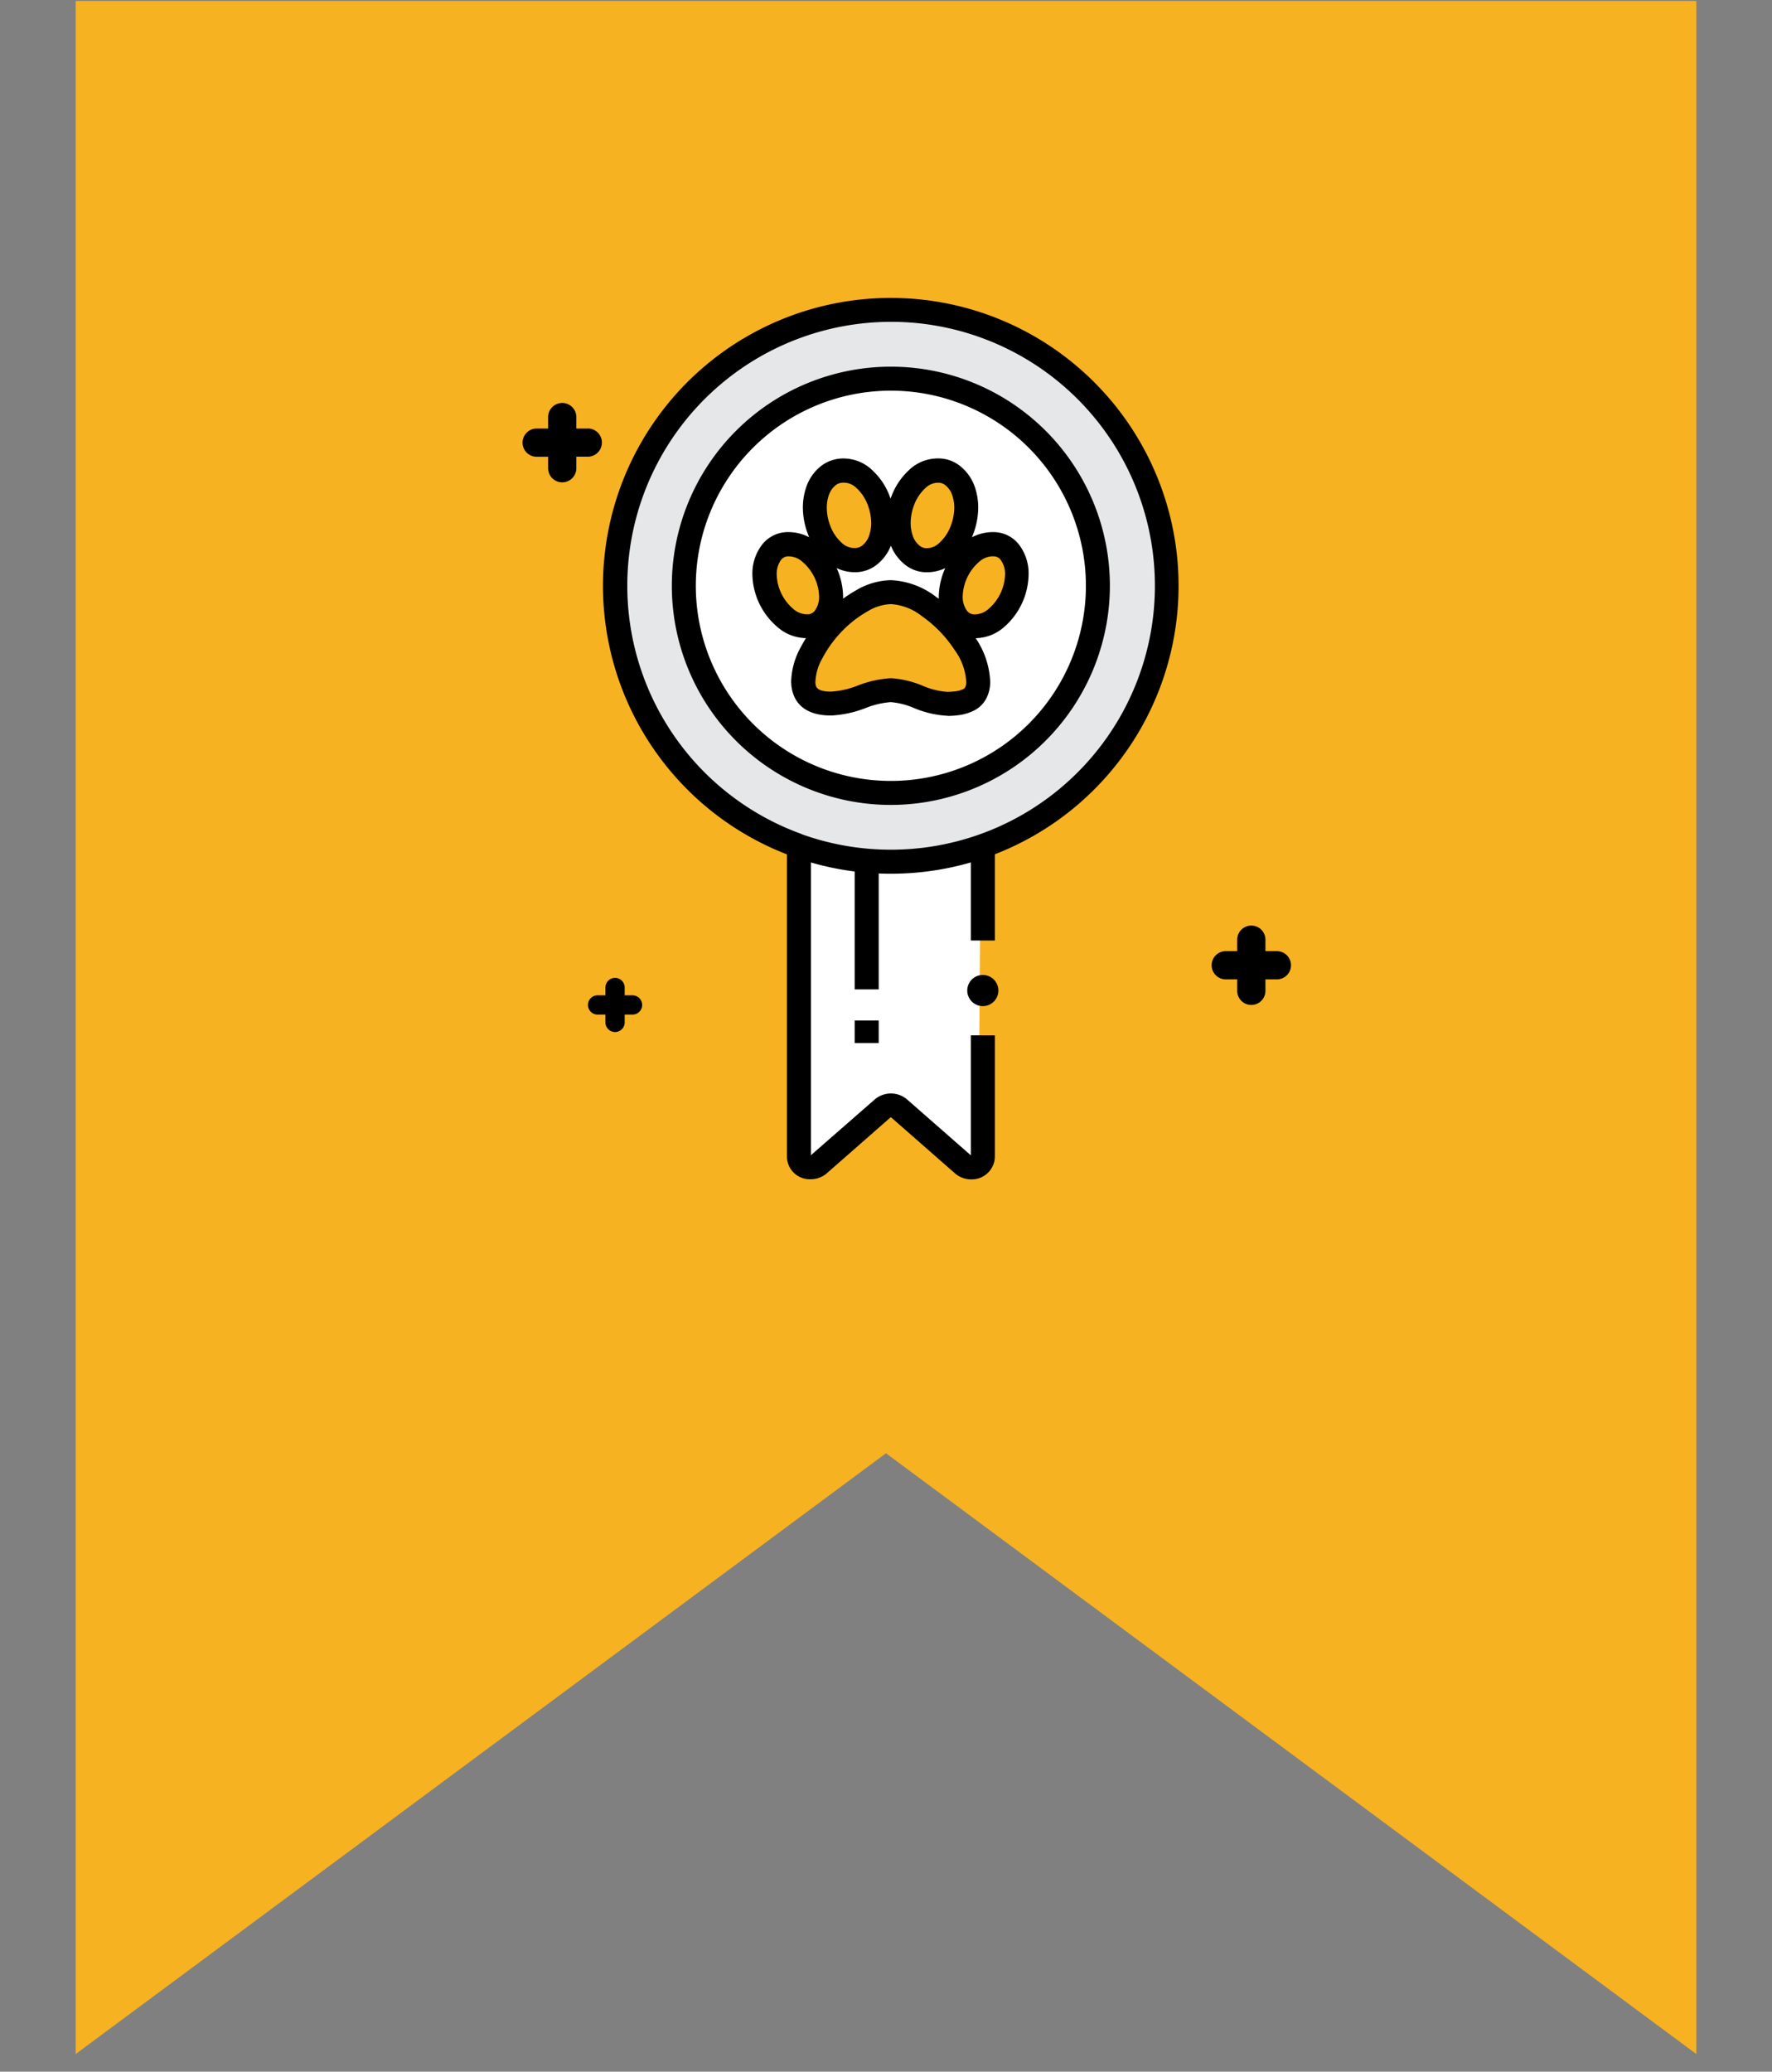
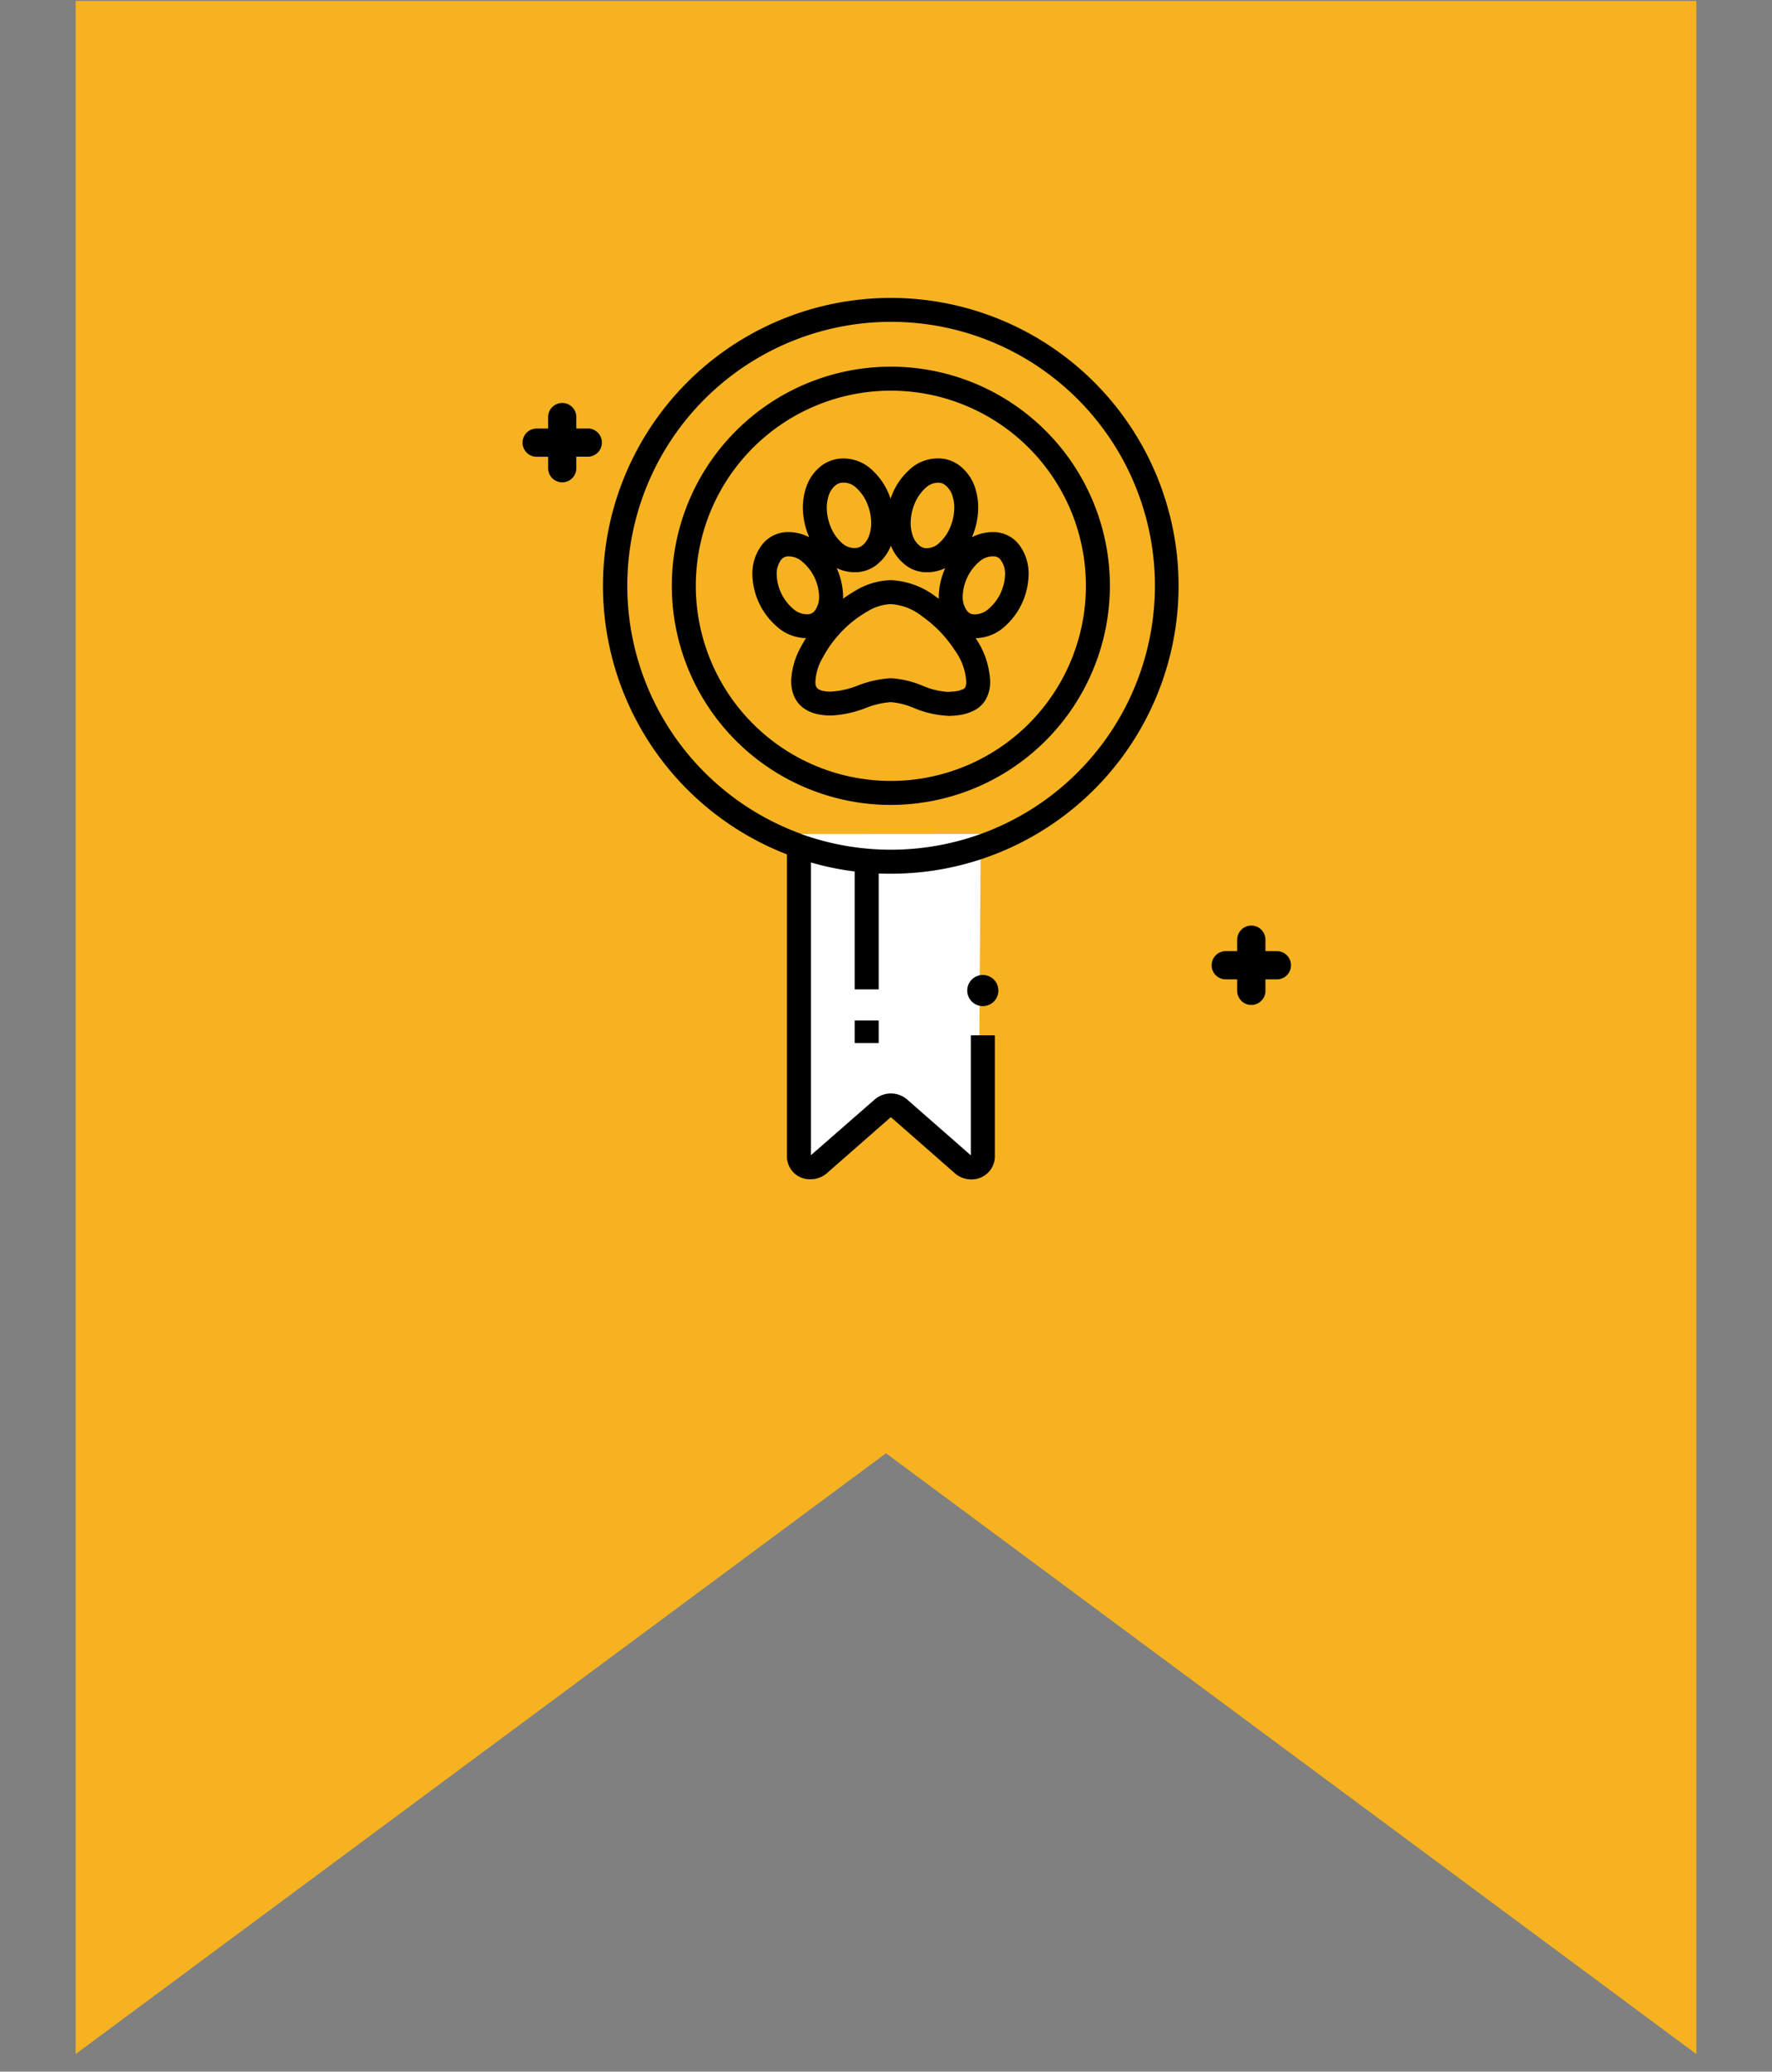
<svg xmlns="http://www.w3.org/2000/svg" id="Capa_1" data-name="Capa 1" viewBox="0 0 427 499">
  <rect x="0" y="0" width="427" height="499" fill="#808080" stroke="none" />
  <defs>
    <style>.cls-1{fill:#f6b221;}.cls-2{fill:#fff;}.cls-3{fill:#e6e7e8;}</style>
  </defs>
  <title>Mesa de trabajo 7</title>
  <polygon class="cls-1" points="408.77 494.76 213.5 350.05 18.23 494.76 18.23 0.23 408.77 0.23 408.77 494.76" />
  <polygon class="cls-2" points="193.1 200.9 193.1 282.37 214.67 266.5 235.75 282.37 236.34 200.87 193.1 200.9" />
  <path d="M240.58,238.59a3.75,3.75,0,1,1-3.75-3.75,3.75,3.75,0,0,1,3.75,3.75" />
-   <path class="cls-3" d="M281.13,141.1a66.47,66.47,0,0,1-44.29,62.67h0a66.59,66.59,0,0,1-44.31,0h0a66.46,66.46,0,1,1,88.63-62.67" />
  <path d="M214.67,210.45A68.93,68.93,0,0,1,192,206.66h0l-.48-.17a69.35,69.35,0,1,1,46.26,0l-.48.17a68.94,68.94,0,0,1-22.65,3.79M193.1,200.9l.39.14a63.7,63.7,0,0,0,42.38,0l.48-.17a63.57,63.57,0,1,0-43.24,0" />
-   <path class="cls-2" d="M264.56,141.1a49.89,49.89,0,1,1-49.89-49.89,49.89,49.89,0,0,1,49.89,49.89" />
  <path d="M214.67,193.88a52.78,52.78,0,1,1,52.78-52.78,52.84,52.84,0,0,1-52.78,52.78m0-99.78a47,47,0,1,0,47,47,47,47,0,0,0-47-47" />
  <path d="M234,284.07a5.88,5.88,0,0,1-3.88-1.45l-15.36-13.46a.41.41,0,0,0-.19,0l-15.33,13.44a5.88,5.88,0,0,1-3.88,1.44,5.5,5.5,0,0,1-5.73-5.36V203.77h5.79v74.47l15.37-13.42a6,6,0,0,1,7.79,0l15.36,13.46h0v-28.9h5.79v29.33a5.56,5.56,0,0,1-5.73,5.36" />
-   <rect x="233.94" y="203.77" width="5.79" height="22.77" />
-   <path d="M152.42,239.74h-1.89v-1.88a2.32,2.32,0,0,0-4.64,0v1.88H144a2.32,2.32,0,1,0,0,4.64h1.89v1.88a2.32,2.32,0,1,0,4.64,0v-1.88h1.89a2.32,2.32,0,0,0,0-4.64" />
  <path d="M307.69,229.1h-2.76v-2.76a3.4,3.4,0,0,0-6.8,0v2.76h-2.76a3.4,3.4,0,1,0,0,6.8h2.76v2.76a3.4,3.4,0,1,0,6.8,0V235.9h2.76a3.4,3.4,0,0,0,0-6.8" />
  <path d="M141.64,103.22h-2.76v-2.76a3.4,3.4,0,0,0-6.8,0v2.76h-2.76a3.4,3.4,0,1,0,0,6.8h2.76v2.76a3.4,3.4,0,1,0,6.8,0V110h2.76a3.4,3.4,0,0,0,0-6.8" />
  <rect x="205.95" y="207.55" width="5.79" height="30.76" />
  <rect x="205.95" y="245.81" width="5.79" height="5.42" />
  <path class="cls-1" d="M212.77,125.89a12.3,12.3,0,0,1-.7,4.15,8.08,8.08,0,0,1-2.3,3.38,5.6,5.6,0,0,1-3.84,1.43,7.26,7.26,0,0,1-5-2.1,13.09,13.09,0,0,1-3.36-5,15.37,15.37,0,0,1-1.1-5.52,12.32,12.32,0,0,1,.69-4.15,8.09,8.09,0,0,1,2.3-3.38,5.59,5.59,0,0,1,3.84-1.43,7.23,7.23,0,0,1,5.07,2.1,13.19,13.19,0,0,1,3.35,4.94,15.3,15.3,0,0,1,1.1,5.54m-12.51,17.67a8.54,8.54,0,0,1-1.54,5.08,5,5,0,0,1-4.35,2.15,7.86,7.86,0,0,1-5.17-2,14.21,14.21,0,0,1-5-10.44,8.61,8.61,0,0,1,1.54-5.1,5,5,0,0,1,4.35-2.18,7.86,7.86,0,0,1,5.18,2,14.28,14.28,0,0,1,5,10.48Zm14.41-1a16.41,16.41,0,0,1,9.33,3.57,32.54,32.54,0,0,1,8.38,8.67,17.32,17.32,0,0,1,3.36,9.31,5.67,5.67,0,0,1-.62,2.8,3.81,3.81,0,0,1-1.77,1.65,9.23,9.23,0,0,1-2.36.73,17,17,0,0,1-2.78.2,21.08,21.08,0,0,1-6.86-1.65,20.91,20.91,0,0,0-6.68-1.65,23.42,23.42,0,0,0-7,1.62,23.67,23.67,0,0,1-7.33,1.62q-6.69,0-6.69-5.34a15.17,15.17,0,0,1,2-7,31.38,31.38,0,0,1,5.1-7,30,30,0,0,1,6.86-5.34,14.46,14.46,0,0,1,7.07-2.14Zm8.74-7.71a5.6,5.6,0,0,1-3.84-1.43,8.09,8.09,0,0,1-2.3-3.38,12.31,12.31,0,0,1-.71-4.16,15.29,15.29,0,0,1,1.1-5.54,13.2,13.2,0,0,1,3.35-4.94,7.23,7.23,0,0,1,5.08-2.1,5.59,5.59,0,0,1,3.84,1.43,8.1,8.1,0,0,1,2.3,3.38,12.34,12.34,0,0,1,.69,4.15,15.34,15.34,0,0,1-1.1,5.52,13.07,13.07,0,0,1-3.36,5,7.26,7.26,0,0,1-5,2.11m15.8-3.8a5,5,0,0,1,4.35,2.18,8.62,8.62,0,0,1,1.54,5.1,14.21,14.21,0,0,1-5,10.44,7.86,7.86,0,0,1-5.18,2,5,5,0,0,1-4.35-2.15,8.54,8.54,0,0,1-1.53-5.08,14.28,14.28,0,0,1,5-10.48,7.86,7.86,0,0,1,5.18-2Z" />
  <path d="M228.35,172.39H228a23.9,23.9,0,0,1-7.8-1.87,18,18,0,0,0-5.55-1.4,20.52,20.52,0,0,0-6,1.4,26.53,26.53,0,0,1-8.24,1.82h-.17c-8.65,0-9.59-5.76-9.59-8.23,0,0,0-.08,0-.12a18.15,18.15,0,0,1,2.44-8.34c.35-.66.72-1.31,1.12-1.95h0a10.68,10.68,0,0,1-7-2.78,17.08,17.08,0,0,1-5.91-12.51,11.45,11.45,0,0,1,2.05-6.82,7.89,7.89,0,0,1,6.85-3.42,10.56,10.56,0,0,1,4.79,1.24c-.08-.19-.16-.37-.23-.57a18.14,18.14,0,0,1-1.29-6.52,15.2,15.2,0,0,1,.86-5.14,11,11,0,0,1,3.13-4.61,8.75,8.75,0,0,1,5.8-2.14,10,10,0,0,1,7.05,2.94,16,16,0,0,1,4,5.95c.1.26.2.52.29.79.09-.28.2-.55.31-.82a16.17,16.17,0,0,1,4.07-6,10,10,0,0,1,7-2.87,8.39,8.39,0,0,1,5.78,2.17,11,11,0,0,1,3.1,4.57,15.19,15.19,0,0,1,.86,5.14,18.2,18.2,0,0,1-1.3,6.58c-.07.18-.14.35-.21.53a10.8,10.8,0,0,1,4.87-1.24h.14a7.76,7.76,0,0,1,6.64,3.44,11.44,11.44,0,0,1,2,6.8A17.13,17.13,0,0,1,242,151a10.69,10.69,0,0,1-6.89,2.72,20.15,20.15,0,0,1,3.49,10.25,8.64,8.64,0,0,1-.94,4.28,6.79,6.79,0,0,1-3.16,3,12,12,0,0,1-3.07.95,20,20,0,0,1-3.12.24m0-5.79a20.41,20.41,0,0,0,2.22-.17,6.36,6.36,0,0,0,1.59-.5.94.94,0,0,0,.45-.41,2.75,2.75,0,0,0,.27-1.31,14.36,14.36,0,0,0-2.8-7.69l-.09-.13a29.57,29.57,0,0,0-7.63-7.9l-.13-.1a13.44,13.44,0,0,0-7.53-2.93,11.57,11.57,0,0,0-5.54,1.71,27.23,27.23,0,0,0-6.28,4.88,28.48,28.48,0,0,0-4.64,6.4,12.48,12.48,0,0,0-1.71,5.71c0,1.07.07,2.36,3.72,2.38a20.79,20.79,0,0,0,6.35-1.41,26.27,26.27,0,0,1,7.9-1.81h.43a23.8,23.8,0,0,1,7.6,1.87,18.13,18.13,0,0,0,5.82,1.41m10.8-32.65a5,5,0,0,0-3.13,1.29,11.46,11.46,0,0,0-4,8.41,5.6,5.6,0,0,0,1,3.36,2.17,2.17,0,0,0,1.85.92,5,5,0,0,0,3.36-1.29,11.38,11.38,0,0,0,4-8.37,5.69,5.69,0,0,0-1-3.38,2.07,2.07,0,0,0-1.85-.93h-.23m-49.13,0a2.13,2.13,0,0,0-1.82.92,5.7,5.7,0,0,0-1,3.4,11.32,11.32,0,0,0,3.95,8.3,5,5,0,0,0,3.33,1.33,2.19,2.19,0,0,0,1.94-.91,5.61,5.61,0,0,0,1-3.36,11.4,11.4,0,0,0-4-8.35,5,5,0,0,0-3.32-1.33H190m35.76,9.88.46.33q0-.32,0-.64a17.16,17.16,0,0,1,1.56-6.74,10.23,10.23,0,0,1-4.29,1,8.32,8.32,0,0,1-5.81-2.17,11,11,0,0,1-3-4.23,11,11,0,0,1-3,4.25,8.44,8.44,0,0,1-5.63,2.14h-.17a10.06,10.06,0,0,1-4.27-1,17.23,17.23,0,0,1,1.55,6.73q0,.32,0,.65a32.85,32.85,0,0,1,3-1.95,17.28,17.28,0,0,1,8.24-2.51h.41a19.2,19.2,0,0,1,10.91,4.14m.45-27.62h-.05a4.34,4.34,0,0,0-3.09,1.26,10.5,10.5,0,0,0-2.69,3.93,12.39,12.39,0,0,0-.9,4.53,9.37,9.37,0,0,0,.54,3.16,5.18,5.18,0,0,0,1.48,2.17,2.58,2.58,0,0,0,1.88.72h0a4.33,4.33,0,0,0,3-1.27,10.41,10.41,0,0,0,2.7-3.94,12.48,12.48,0,0,0,.91-4.52,9.38,9.38,0,0,0-.53-3.16,5.19,5.19,0,0,0-1.48-2.16,2.71,2.71,0,0,0-1.83-.72m-23,0a2.72,2.72,0,0,0-1.84.69,5.24,5.24,0,0,0-1.51,2.2,9.38,9.38,0,0,0-.53,3.16,12.37,12.37,0,0,0,.89,4.46,10.29,10.29,0,0,0,2.64,3.9A4.42,4.42,0,0,0,206,132a2.86,2.86,0,0,0,1.89-.69,5.24,5.24,0,0,0,1.51-2.2,9.38,9.38,0,0,0,.53-3.16,12.35,12.35,0,0,0-.89-4.48,10.4,10.4,0,0,0-2.63-3.89,4.38,4.38,0,0,0-3.11-1.33Z" />
</svg>